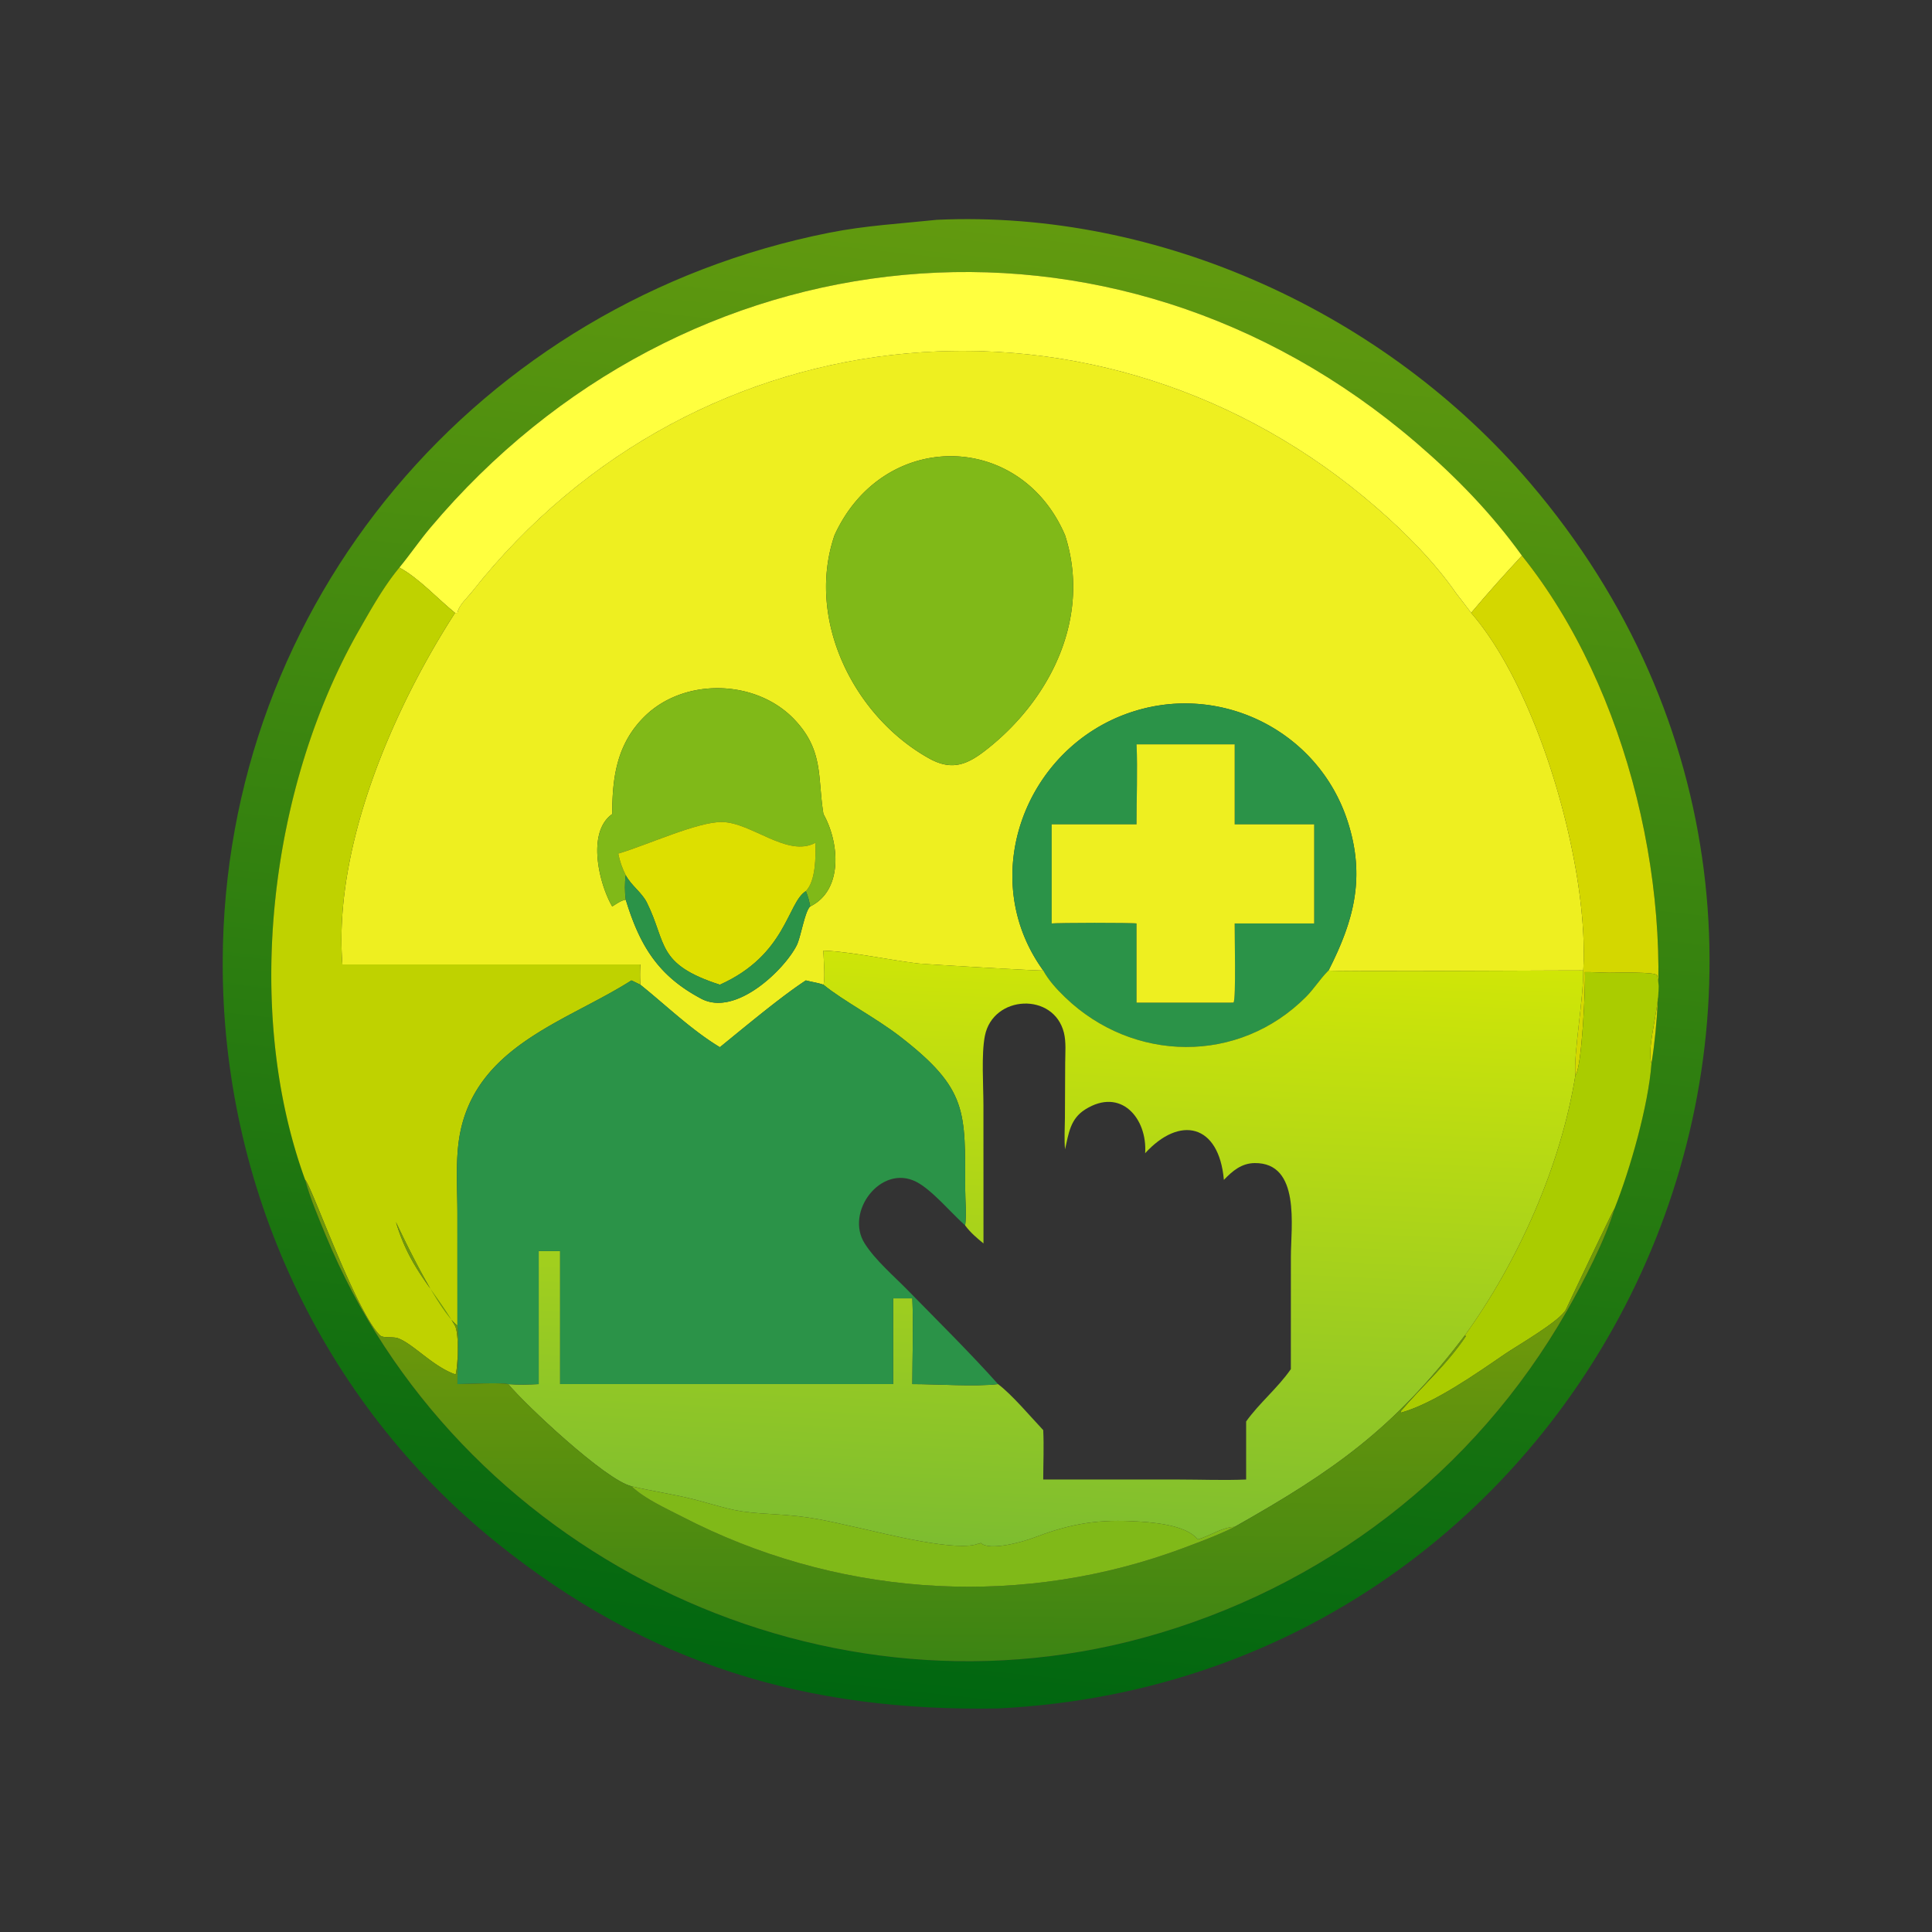
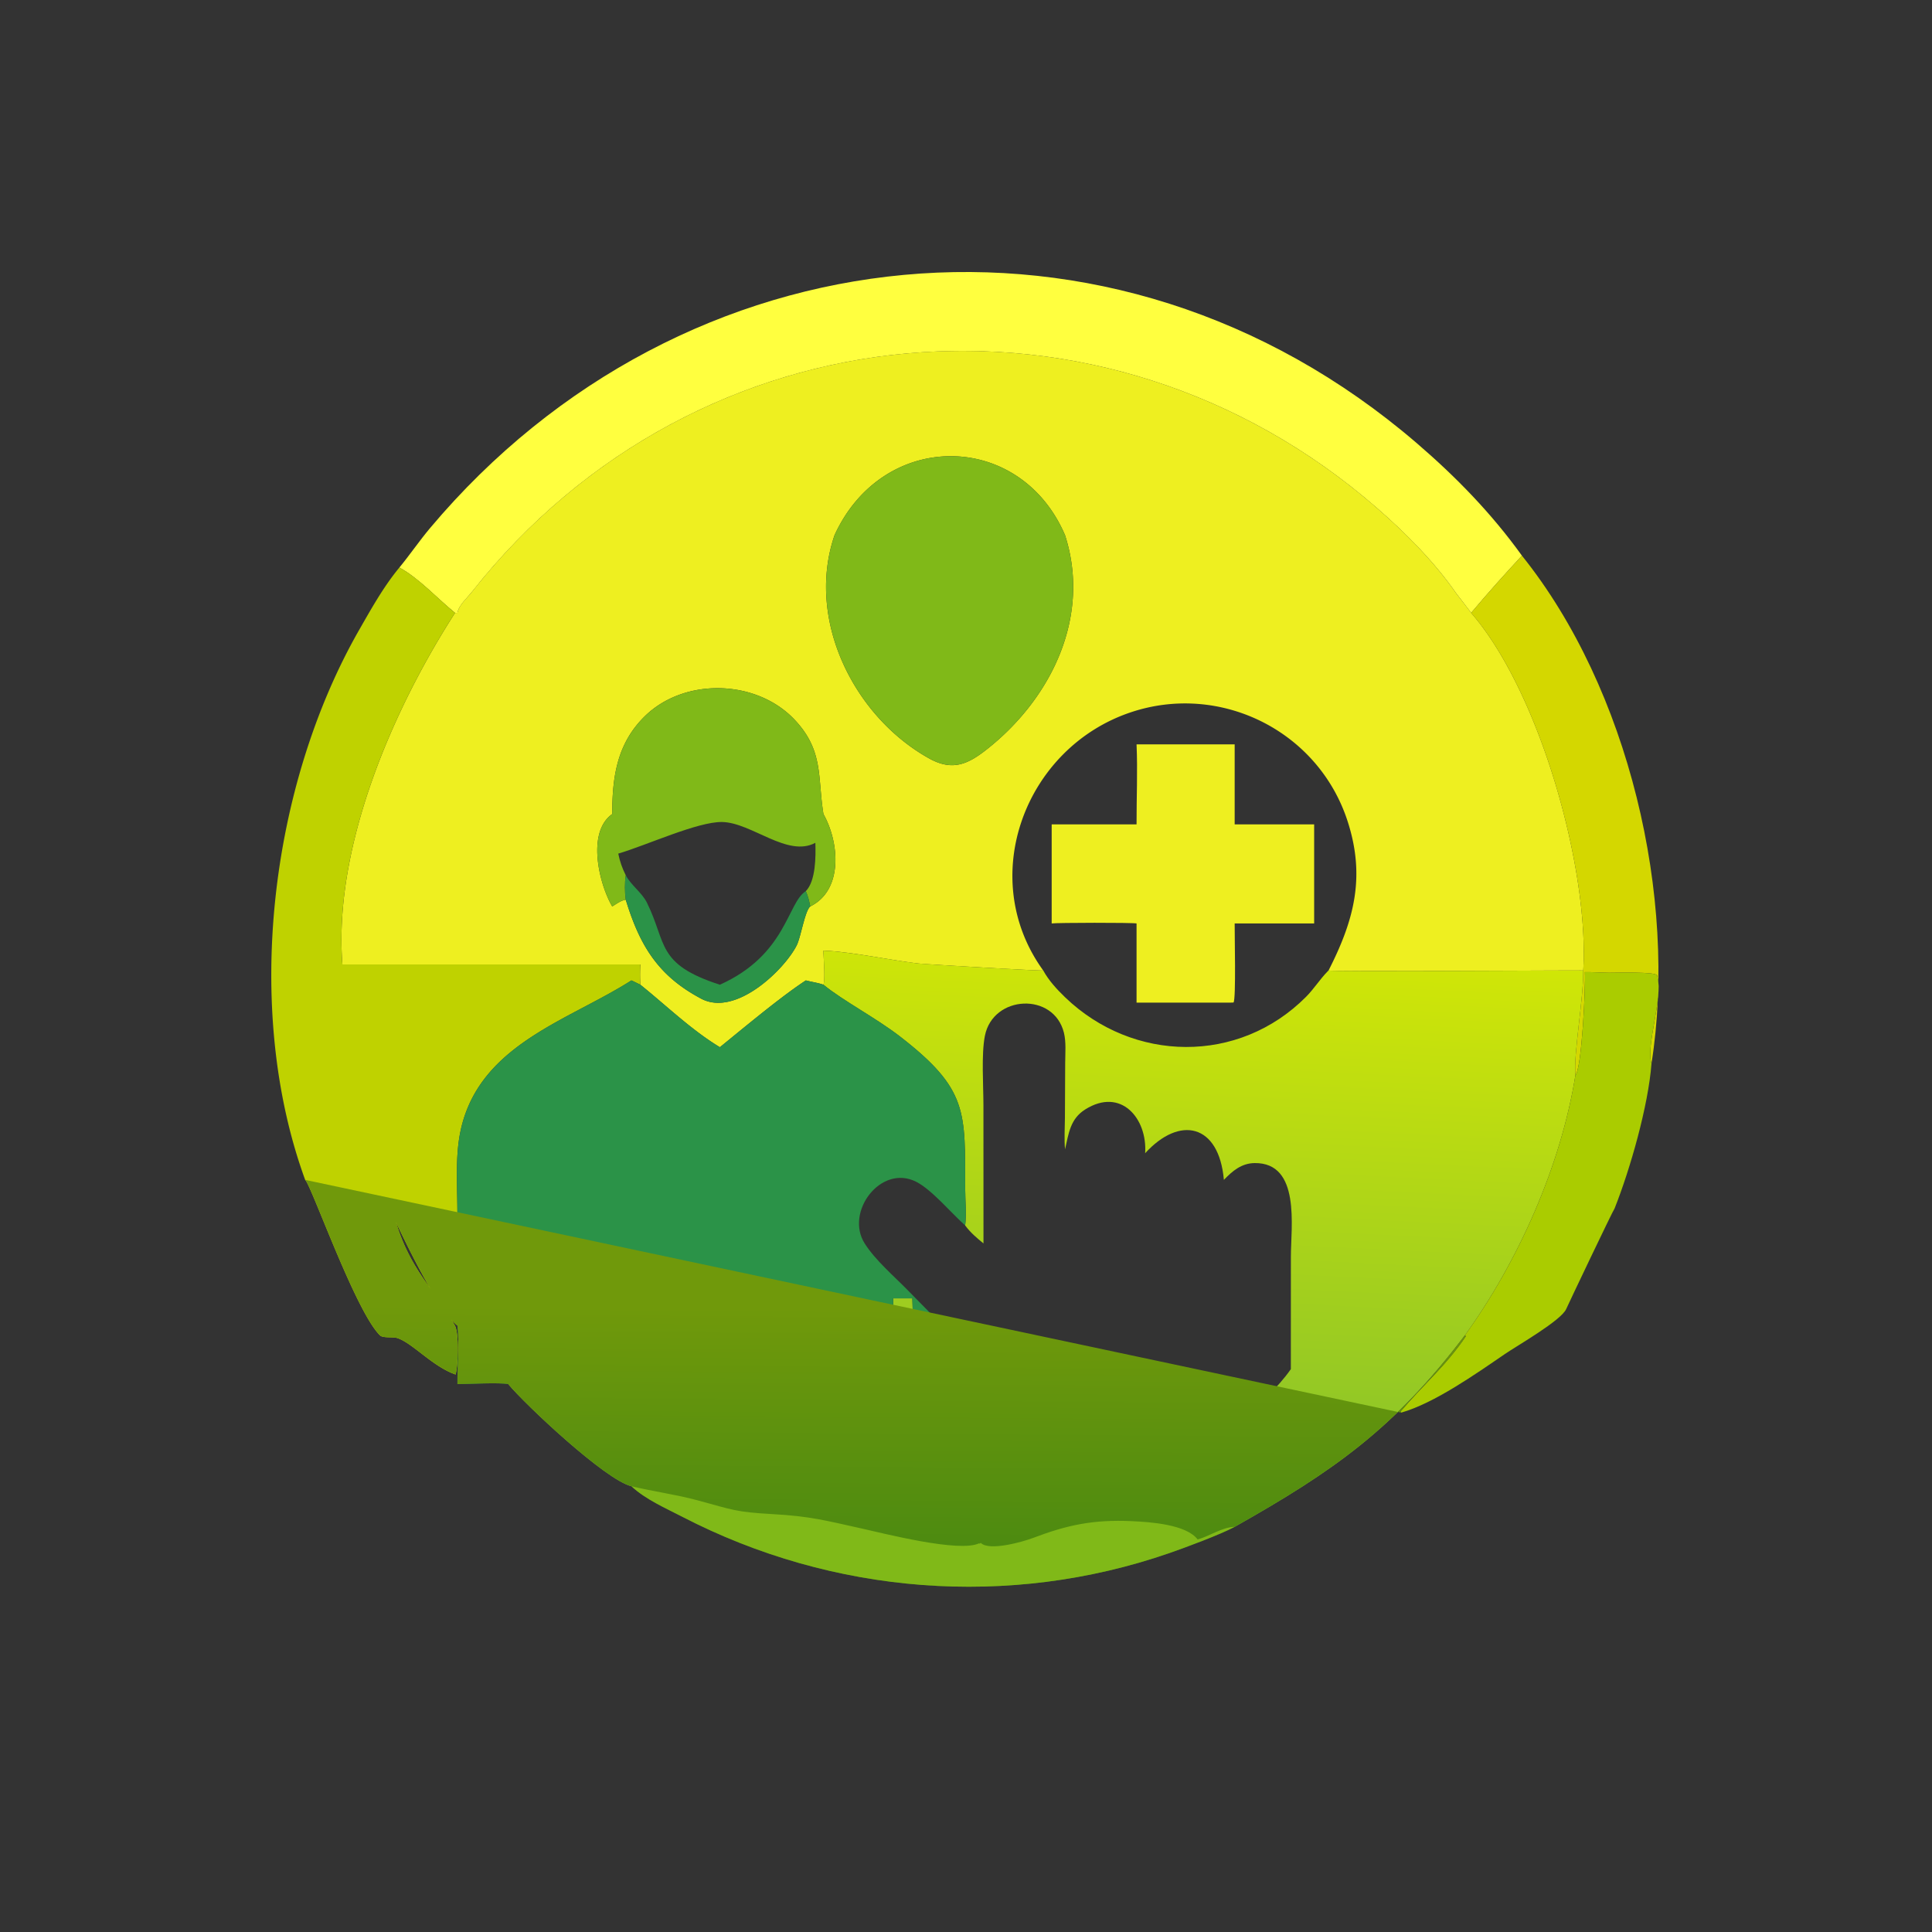
<svg xmlns="http://www.w3.org/2000/svg" width="1024" height="1024">
  <rect width="100%" height="100%" fill="#333333" stroke="none" />
  <defs>
    <linearGradient id="a" gradientUnits="userSpaceOnUse" x1="234.335" y1="451.177" x2="277.246" y2="59.866">
      <stop offset="0" stop-color="#006610" />
      <stop offset="1" stop-color="#629A0F" />
    </linearGradient>
  </defs>
-   <path fill="url(#a)" transform="scale(2)" d="M264.489 452.755c-50.443.914-92.711-11.586-132.873-43.92-46.543-37.471-72.812-94.699-72.598-154.114.342-95.054 67.901-174.645 160.825-193.065 9.478-1.88 18.858-2.395 28.433-3.405 59.099-2.7 118.87 24.793 157.138 69.643 107.23 125.672 21.871 316.905-140.925 324.861zm138.838-305.5c-8.07-11.214-17.433-20.842-27.896-29.834-80.679-69.338-194.551-57.02-261.419 22.479-2.862 3.402-5.359 7.081-8.173 10.507-4.128 4.976-7.414 10.86-10.616 16.454-23.676 41.354-30.903 100.451-14.35 145.82 1.357 4.984 3.455 9.862 5.422 14.63 34.447 83.506 129.107 130.674 216.774 106.697 47.389-12.961 87.695-43.699 112.183-86.619 4.282-7.506 10.241-18.901 12.627-27.127 4.171-10.497 8.944-27.253 9.785-38.417 6.938-43.927-5.988-99.294-34.337-134.59z" />
  <path fill="#FFFF3F" d="M211.678 300.814c5.628-6.852 10.622-14.21 16.346-21.014 133.736-158.997 361.48-183.634 522.838-44.958 20.926 17.984 39.652 37.24 55.792 59.668-9.164 9.862-18.27 20.01-26.914 30.334-2.522-3.402-5.138-6.736-7.73-10.086-11.674-16.848-26.964-32.236-42.398-45.656-144.552-125.698-359.684-107.223-479.526 44.68-2.458 3.114-6.956 7.048-7.642 11.062h-1.256c-9.26-7.478-19.184-18.456-29.51-24.03z" />
  <path fill="#EEEF20" d="M242.444 324.844c.686-4.014 5.184-7.948 7.642-11.062 119.842-151.903 334.974-170.378 479.526-44.68 15.434 13.42 30.724 28.808 42.398 45.656 2.592 3.35 5.208 6.684 7.73 10.086 36.656 42.262 62.656 136.28 59.422 189.524-13.116-.06-133.668.696-135.004 0 13.57-26.624 19.664-49.658 10.072-79.176-15.534-47.812-67.358-73.558-114.866-57.664-56.108 18.77-82.106 87.598-46.432 136.84-.906.346-63.002-3.322-66.146-3.69-15.124-1.768-35.916-6.308-50.336-6.824.022 4.338 1.034 14.49 0 18.072-2.974-1.074-6.274-1.446-9.34-2.29-13.438 8.78-32.918 25.154-45.572 35.408-15.398-9.356-28.168-21.906-42.126-33.118a89.63 89.63 0 010-10.748H181.483c-4.9-62.488 26.925-135.522 59.705-186.334h1.256zm322.044-41.208c-23.796-55.498-96.51-56.092-122.162 0-15.306 44.604 10.08 96.028 50.098 118.326 12.848 7.158 21.17 2.806 31.658-5.628 33.766-27.154 54.136-70.178 40.406-112.698zm-240.002 196.8c2.096-1.242 4.742-3.304 7.178-3.542 7.41 24.23 17.068 40.322 40.036 52.46 18.39 9.72 44.3-15.688 50.6-28.366 2.176-4.378 4.286-18.126 7.128-20.552 17.612-8.622 15.466-33.984 7.022-48.966-3.192-19.342.308-33.62-15.426-50.158-20.266-21.3-58.342-22.326-79.382-1.588-14.662 14.452-17.132 32.066-17.156 51.746-13.748 9.69-6.844 37.312 0 48.966z" />
  <path fill="#80B918" d="M442.326 283.636c25.652-56.092 98.366-55.498 122.162 0 13.73 42.52-6.64 85.544-40.406 112.698-10.488 8.434-18.81 12.786-31.658 5.628-40.018-22.298-65.404-73.722-50.098-118.326z" />
  <path fill="#D4D700" d="M806.654 294.51c56.698 70.592 82.55 181.326 68.674 269.18-3.104-9.466 6.124-34.25 3.156-45.96l-.184-.742c-.528-2.044-21.842-1.404-25.326-1.416-4.314-.016-8.672-.4-12.966-.33.472 7.216-1.602 51.216-5.018 54.708-1.062-11.198 4.282-40.088 4.172-55.582 3.234-53.244-22.766-147.262-59.422-189.524 8.644-10.324 17.75-20.472 26.914-30.334z" />
  <path fill="#BFD200" d="M161.746 625.362c-33.105-90.738-18.651-208.932 28.7-291.64 6.405-11.188 12.976-22.956 21.232-32.908 10.326 5.574 20.25 16.552 29.51 24.03-32.78 50.812-64.604 123.846-59.705 186.334h157.929a89.63 89.63 0 000 10.748c-1.58-.766-3.152-1.564-4.75-2.29-33.312 21.288-80.566 33.952-90.484 79.378-3.04 13.92-1.752 29.692-1.752 43.902l.018 59.682c-10.092-8.036-26.968-42.924-32.59-54.894 7.562 25.206 20.016 35.344 31.218 54.818 2.34 4.066 1.696 21.496.418 25.998-12.126-4.194-22.466-16.34-30.656-19.248-2.596-.922-7.766.126-9.45-1.524-12.989-12.726-36.382-79.592-39.638-82.386z" />
  <path fill="#80B918" d="M331.664 463.904c-.604 3.864-.55 9.126 0 12.99-2.436.238-5.082 2.3-7.178 3.542-6.844-11.654-13.748-39.276 0-48.966.024-19.68 2.494-37.294 17.156-51.746 21.04-20.738 59.116-19.712 79.382 1.588 15.734 16.538 12.234 30.816 15.426 50.158 8.444 14.982 10.59 40.344-7.022 48.966-.464-2.79-1.206-5.526-2.318-8.128 5.304-5.396 5.29-18.444 5.048-25.6-14.758 7.964-33.804-10.772-49.448-11.026-12.908-.208-39.714 12.218-55.018 16.752.838 4.194 2.082 7.658 3.972 11.47z" />
-   <path fill="#2B9348" d="M704.158 514.368l-.544.548c-4.09 4.18-7.238 9.264-11.4 13.444-35.676 35.842-91.612 34.914-127.682.234-4.328-4.162-8.7-8.928-11.6-14.226-35.674-49.242-9.676-118.07 46.432-136.84 47.508-15.894 99.332 9.852 114.866 57.664 9.592 29.518 3.498 52.552-10.072 79.176zm-101.76-119.854c.62 14.082-.04 28.318 0 42.426h-44.982v52.506c2.49-.426 42.918-.5 44.982 0v41.98h49.228l2.16-.07c1.416-1.58.534-36.984.616-41.91h42.128V436.94h-42.128v-42.426h-52.004z" />
  <path fill="#EEEF20" d="M602.398 436.94c-.04-14.108.62-28.344 0-42.426h52.004v42.426h42.128v52.506h-42.128c-.082 4.926.8 40.33-.616 41.91l-2.16.07h-49.228v-41.98c-2.064-.5-42.492-.426-44.982 0V436.94h44.982z" />
-   <path fill="#DDDF00" d="M331.664 463.904c-1.89-3.812-3.134-7.276-3.972-11.47 15.304-4.534 42.11-16.96 55.018-16.752 15.644.254 34.69 18.99 49.448 11.026.242 7.156.256 20.204-5.048 25.6-9.872 6.172-10.23 33.762-45.572 49.618-33.852-10.944-27.97-21.932-38.656-43.492-2.694-5.436-8.208-8.95-11.218-14.53z" />
  <path fill="#2B9348" d="M331.664 476.894c-.55-3.864-.604-9.126 0-12.99 3.01 5.58 8.524 9.094 11.218 14.53 10.686 21.56 4.804 32.548 38.656 43.492 35.342-15.856 35.7-43.446 45.572-49.618 1.112 2.602 1.854 5.338 2.318 8.128-2.842 2.426-4.952 16.174-7.128 20.552-6.3 12.678-32.21 38.086-50.6 28.366-22.968-12.138-32.626-28.23-40.036-52.46z" />
  <defs>
    <linearGradient id="b" gradientUnits="userSpaceOnUse" x1="280.59" y1="250.704" x2="272.759" y2="410.469">
      <stop offset="0" stop-color="#D0E607" />
      <stop offset="1" stop-color="#7DBD30" />
    </linearGradient>
  </defs>
  <path fill="url(#b)" transform="scale(2)" d="M276.466 257.184c1.45 2.649 3.636 5.032 5.8 7.113 18.035 17.34 46.003 17.804 63.841-.117 2.081-2.09 3.655-4.632 5.7-6.722l.272-.274c.668.348 60.944-.03 67.502 0 .055 7.747-2.617 22.192-2.086 27.791-3.857 23.958-15.139 49.309-29.311 68.938-18.806 24.818-34.905 35.983-60.983 50.717-3.385.097-6.588 2.445-9.812 3.344-3.022-3.994-12.526-4.627-17.442-4.852-10.244-.47-17.181 1.032-26.244 4.473-2.538.964-11.572 3.559-13.793 1.283l-.337.26-.027-.178c-5.224 2.619-25.591-2.662-31.466-3.954-9.196-2.023-13.286-3.191-23.32-3.751-9.933-.554-10.469-1.113-19.932-3.662-5.778-1.557-11.728-2.337-17.497-3.725-6.952-1.678-28.223-21.727-32.642-27.066 2.703.203 5.37.132 8.072 0v-35.257h5.679v35.257h88.252v-22.721h5.086c.308 7.522.011 15.184 0 22.721 6.354-.009 16.781.721 22.711 0 3.704 2.785 8.638 8.66 11.977 12.193.217 4.324.008 8.755 0 13.091h35.926c5.929.003 11.929.25 17.845 0v-15.384c3.512-4.924 8.39-8.864 11.851-13.872l.009-29.814c0-7.863 2.645-24.927-9.61-24.79-3.461.039-5.892 2.091-8.146 4.455-1.307-14.883-11.72-17.096-20.865-7.066.611-9.216-6.409-17.572-15.895-11.595-3.982 2.509-4.366 6.376-5.337 10.568-.249-2.742-.049-5.619-.028-8.377l.069-14.503c.006-2.568.287-5.536-.34-8.042-2.703-10.801-18.788-10.019-20.94.839-.97 4.894-.386 13.203-.385 18.453l.013 36.563c-1.779-1.452-3.486-2.896-4.851-4.759.376-3.051.014-6.54.006-9.642-.056-20.559.842-26.411-17.264-40.43-6.395-4.952-15.137-9.49-20.299-13.727.517-1.791.011-6.867 0-9.036 7.21.258 17.606 2.528 25.168 3.412 1.572.184 32.62 2.018 33.073 1.845z" />
  <path fill="#AC0" d="M840.008 515.242c4.294-.07 8.652.314 12.966.33 3.484.012 24.798-.628 25.326 1.416l.184.742c2.968 11.71-6.26 36.494-3.156 45.96-1.682 22.328-11.228 55.84-19.57 76.834-.764.802-24.166 49.982-25.662 53.324-2.726 6.092-25.98 19.372-32.426 23.782-15.55 10.632-37.436 26.086-55.022 31.098l-.18-.776c11.584-13.772 23.772-23.856 34.498-39.784l-.598-.342c28.344-39.258 50.908-89.96 58.622-137.876 3.416-3.492 5.49-47.492 5.018-54.708z" />
  <path fill="#2B9348" d="M334.662 519.636c1.598.726 3.17 1.524 4.75 2.29 13.958 11.212 26.728 23.762 42.126 33.118 12.654-10.254 32.134-26.628 45.572-35.408 3.066.844 6.366 1.216 9.34 2.29 10.324 8.474 27.808 17.55 40.598 27.454 36.212 28.038 34.416 39.742 34.528 80.86.016 6.204.74 13.182-.012 19.284-7.35-6.556-17.634-18.894-25.904-23.126-18.744-9.596-37.976 15.964-27.336 32.7 5.618 8.838 15.45 17.23 22.81 24.756 15.442 15.792 33.38 33.526 47.844 49.75-11.86 1.442-32.714-.018-45.422 0 .022-15.074.616-30.398 0-45.442h-10.172v45.442H296.88V663.09h-11.358v70.514c-5.404.264-10.738.406-16.144 0-5.16-.94-20.704-.02-26.934 0-.09-10.118 1.116-21 0-31.006l-.018-59.682c0-14.21-1.288-29.982 1.752-43.902 9.918-45.426 57.172-58.09 90.484-79.378z" />
  <defs>
    <linearGradient id="c" gradientUnits="userSpaceOnUse" x1="257.532" y1="347.07" x2="256.835" y2="439.595">
      <stop offset="0" stop-color="#70990B" />
      <stop offset="1" stop-color="#3C8413" />
    </linearGradient>
  </defs>
-   <path fill="url(#c)" transform="scale(2)" d="M80.873 312.681c1.628 1.397 13.325 34.83 19.819 41.193.842.825 3.427.301 4.725.762 4.095 1.454 9.265 7.527 15.328 9.624.639-2.251.961-10.966-.209-12.999-5.601-9.737-11.828-14.806-15.609-27.409 2.811 5.985 11.249 23.429 16.295 27.447.558 5.003-.045 10.444 0 15.503 3.115-.01 10.887-.47 13.467 0 4.419 5.339 25.69 25.388 32.642 27.066 3.765 3.5 8.93 5.733 13.474 8.083 39.943 20.658 86.565 24.337 129.04 9.65 4.181-1.445 13.609-4.952 17.356-6.971 26.078-14.734 42.177-25.899 60.983-50.717l.299.171c-5.363 7.964-11.457 13.006-17.249 19.892l.09.388c8.793-2.506 19.736-10.233 27.511-15.549 3.223-2.205 14.85-8.845 16.213-11.891.748-1.671 12.449-26.261 12.831-26.662-2.386 8.226-8.345 19.621-12.627 27.127-24.488 42.92-64.794 73.658-112.183 86.619-87.667 23.977-182.327-23.191-216.774-106.697-1.967-4.768-4.065-9.646-5.422-14.63z" />
+   <path fill="url(#c)" transform="scale(2)" d="M80.873 312.681c1.628 1.397 13.325 34.83 19.819 41.193.842.825 3.427.301 4.725.762 4.095 1.454 9.265 7.527 15.328 9.624.639-2.251.961-10.966-.209-12.999-5.601-9.737-11.828-14.806-15.609-27.409 2.811 5.985 11.249 23.429 16.295 27.447.558 5.003-.045 10.444 0 15.503 3.115-.01 10.887-.47 13.467 0 4.419 5.339 25.69 25.388 32.642 27.066 3.765 3.5 8.93 5.733 13.474 8.083 39.943 20.658 86.565 24.337 129.04 9.65 4.181-1.445 13.609-4.952 17.356-6.971 26.078-14.734 42.177-25.899 60.983-50.717l.299.171c-5.363 7.964-11.457 13.006-17.249 19.892l.09.388z" />
  <path fill="#80B918" d="M334.662 787.736c11.538 2.776 23.438 4.336 34.994 7.45 18.926 5.098 19.998 6.216 39.864 7.324 20.068 1.12 28.248 3.456 46.64 7.502 11.75 2.584 52.484 13.146 62.932 7.908l.054.356.674-.52c4.442 4.552 22.51-.638 27.586-2.566 18.126-6.882 32-9.886 52.488-8.946 9.832.45 28.84 1.716 34.884 9.704 6.448-1.798 12.854-6.494 19.624-6.688-7.494 4.038-26.35 11.052-34.712 13.942-84.95 29.374-178.194 22.016-258.08-19.3-9.088-4.7-19.418-9.166-26.948-16.166z" />
</svg>